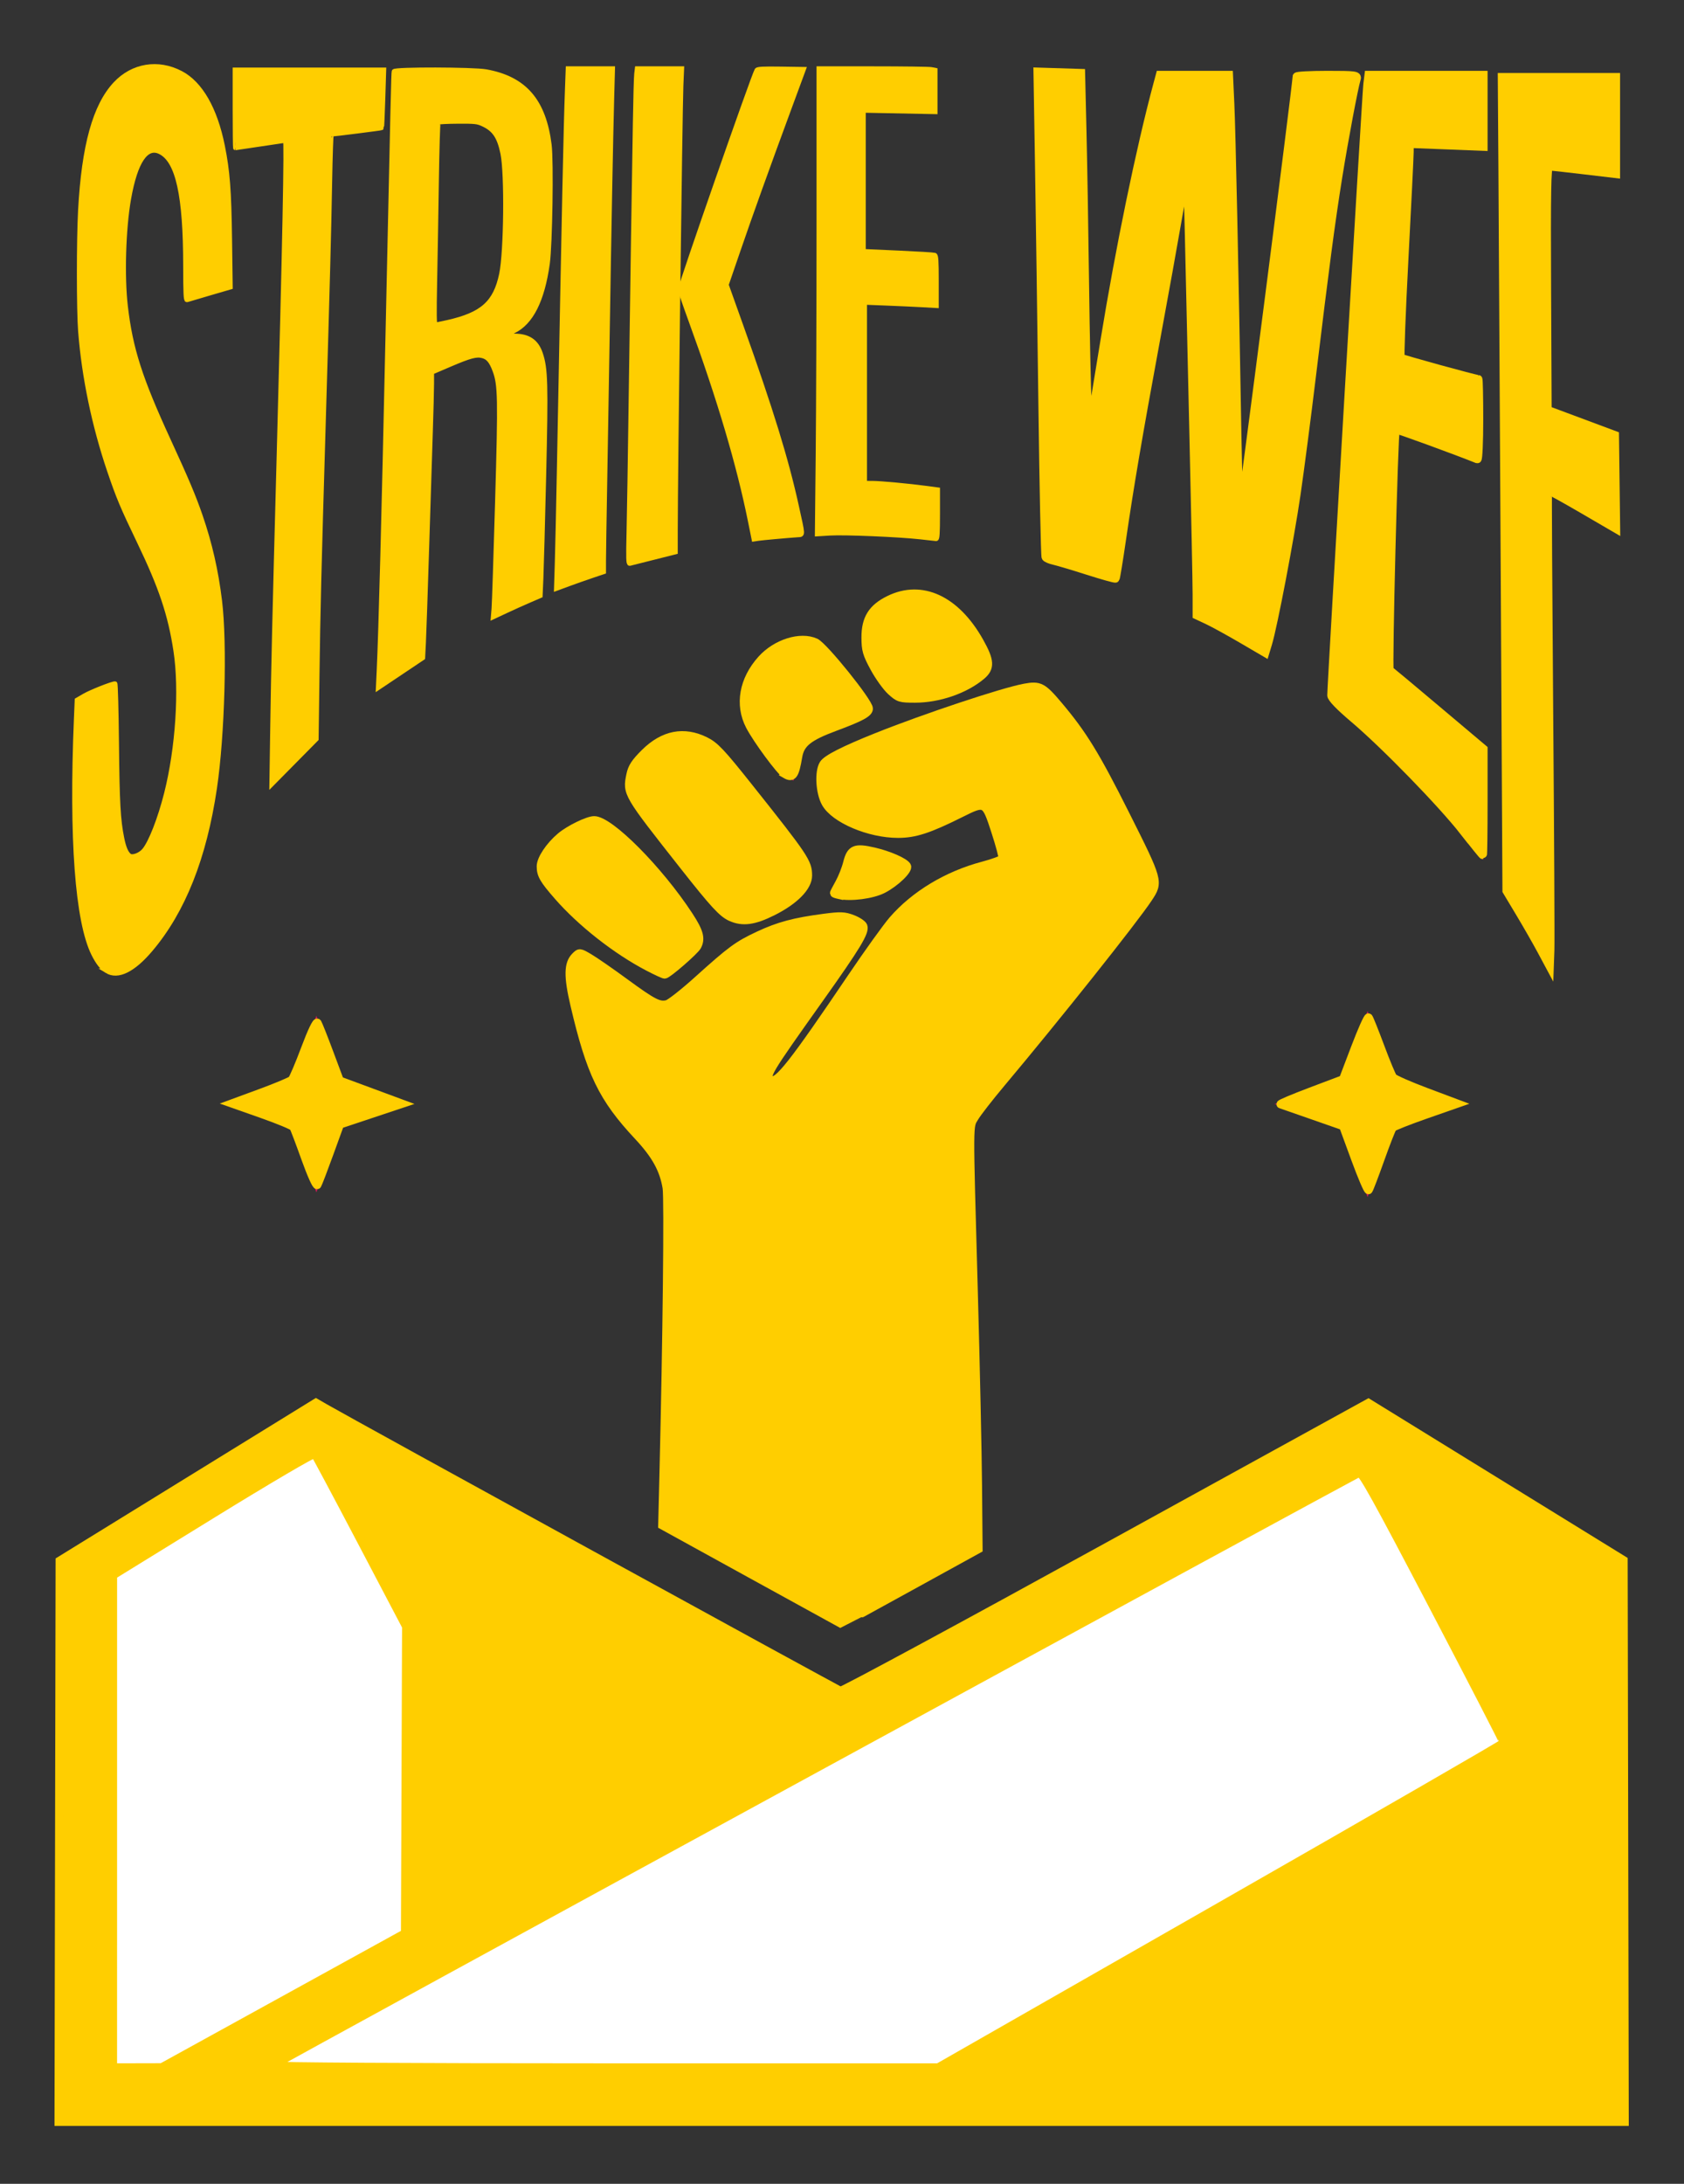
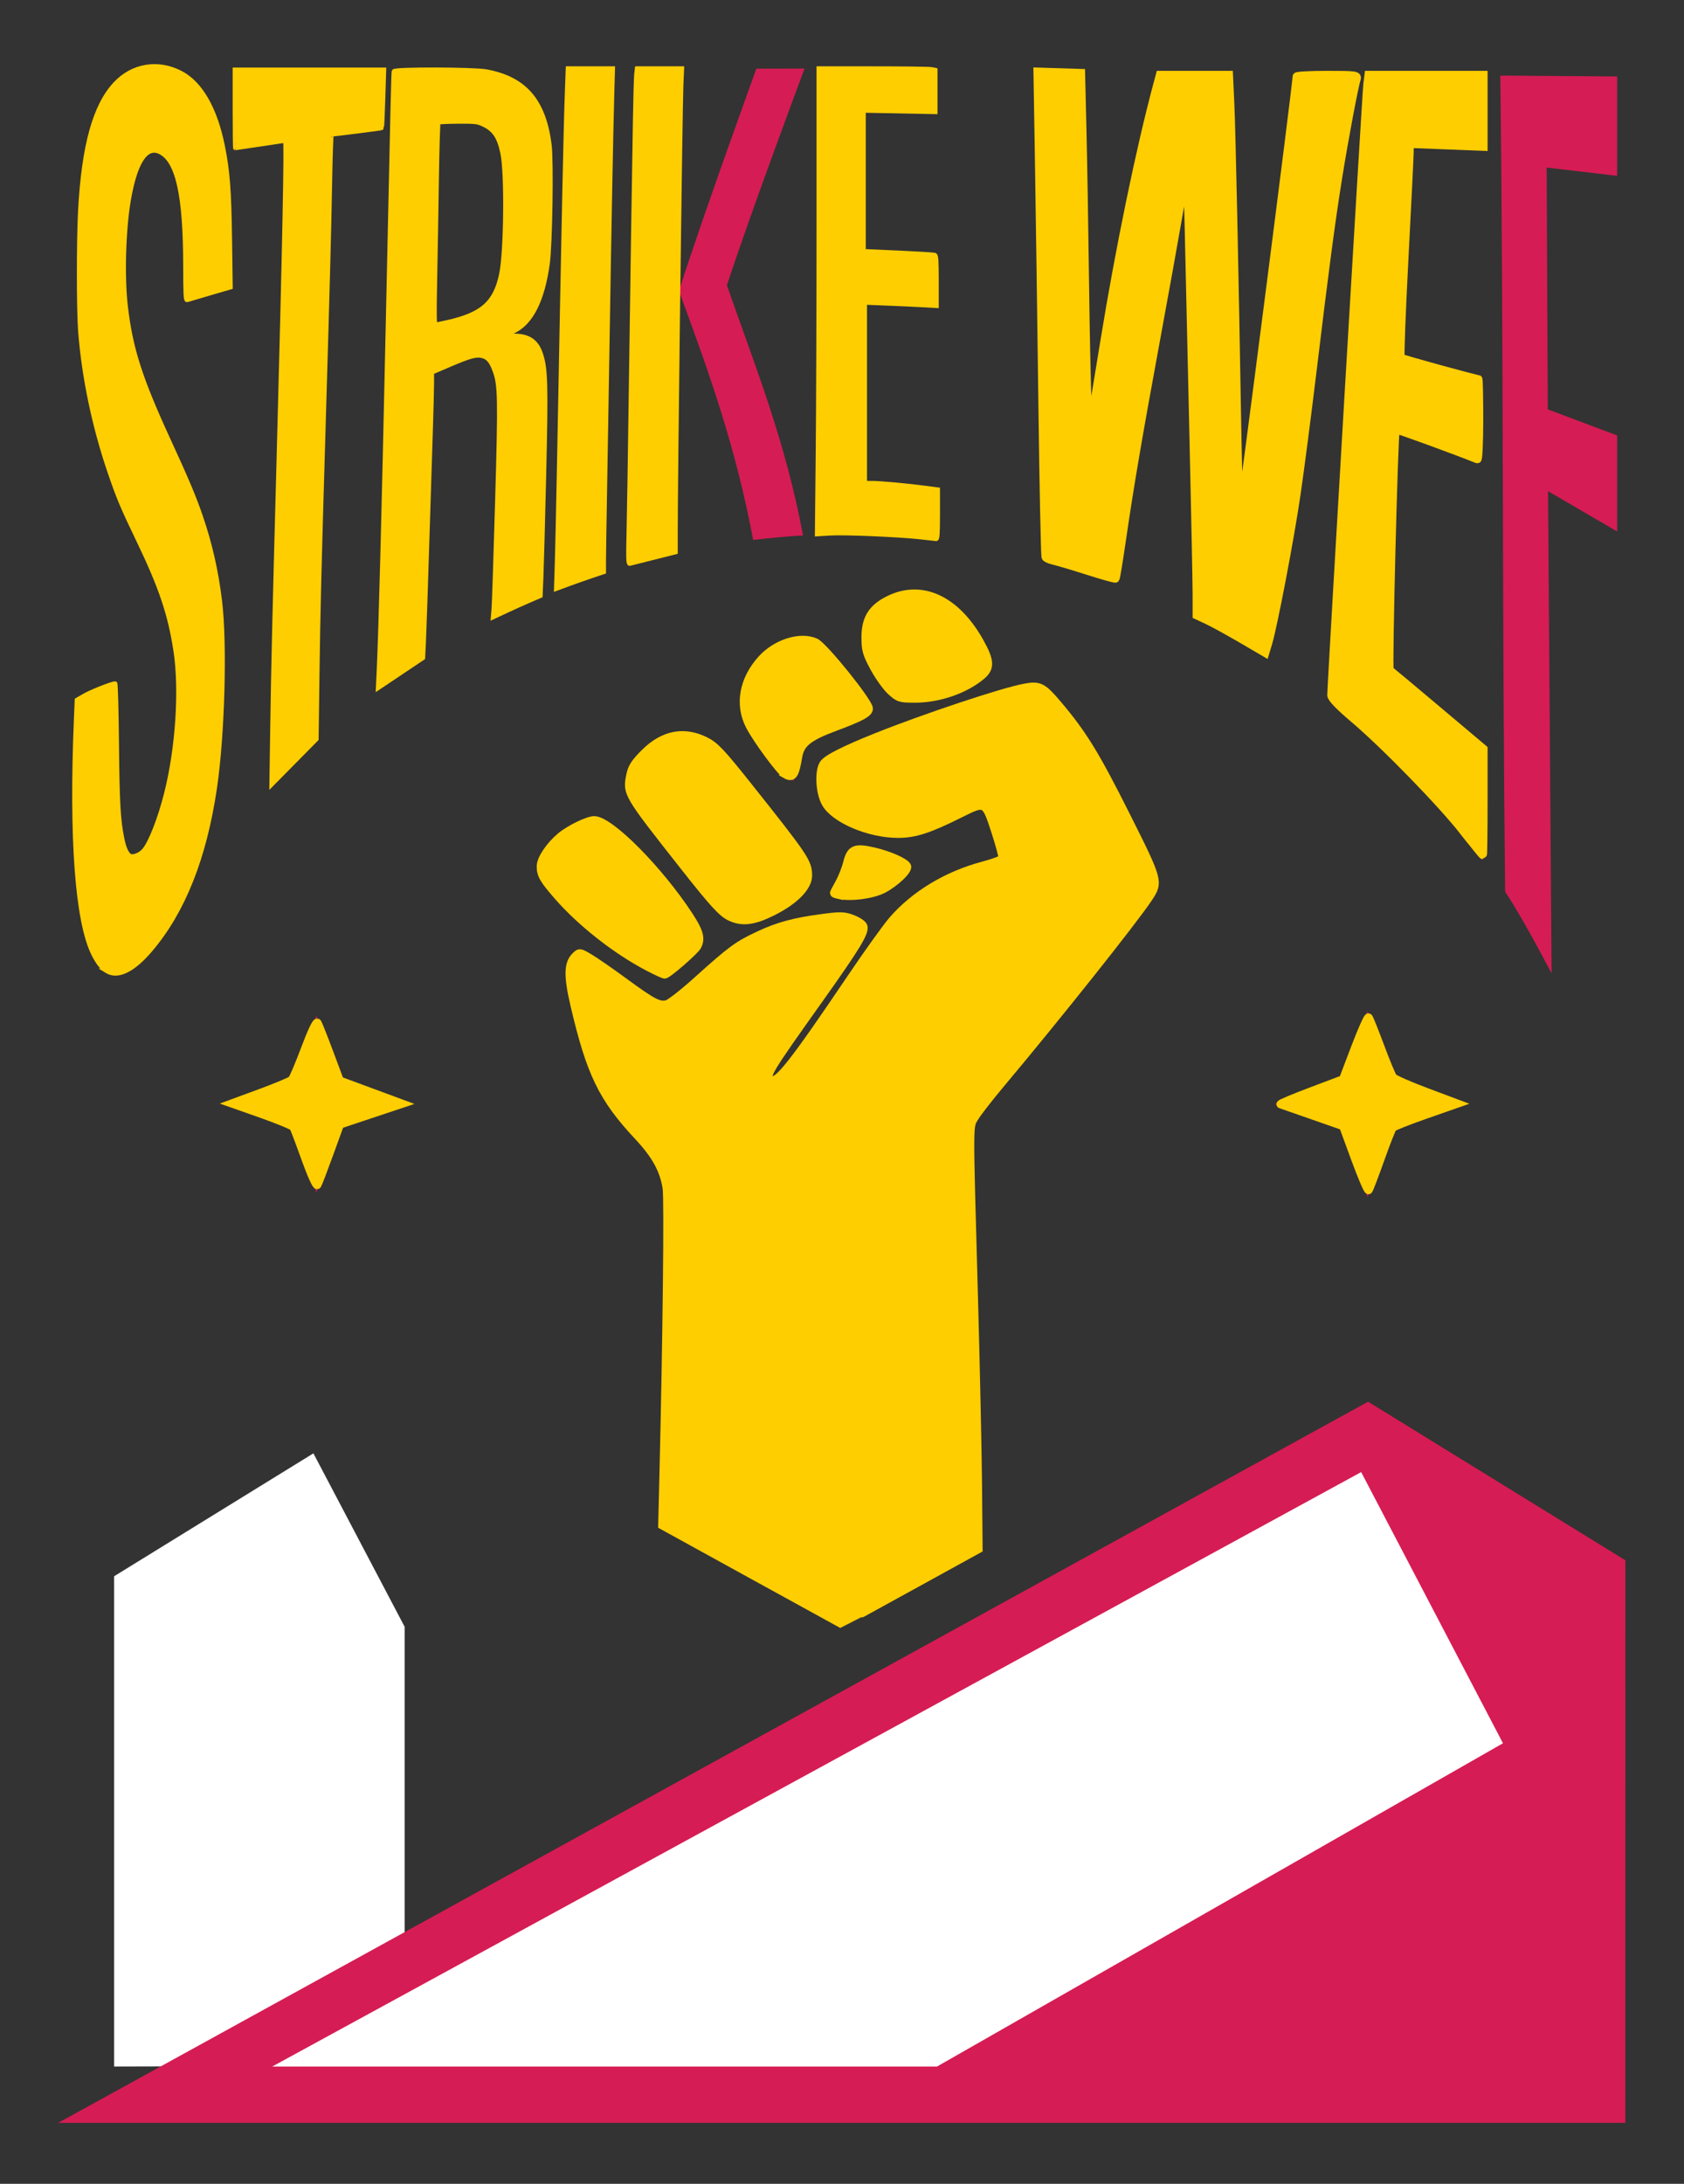
<svg xmlns="http://www.w3.org/2000/svg" xmlns:ns1="http://sodipodi.sourceforge.net/DTD/sodipodi-0.dtd" xmlns:ns2="http://www.inkscape.org/namespaces/inkscape" viewBox="0 0 1440 1866.667" height="1866.667" width="1440" xml:space="preserve" id="svg2" version="1.1" ns1:docname="logo-red (Copy).svg" ns2:version="1.2.2 (b0a8486541, 2022-12-01)">
  <rect x="0" y="0" width="1440" height="1866.667" fill="#333333" stroke="none" />
  <ns1:namedview id="namedview70" pagecolor="#ffffff" bordercolor="#000000" borderopacity="0.25" ns2:showpageshadow="2" ns2:pageopacity="0.0" ns2:pagecheckerboard="0" ns2:deskcolor="#d1d1d1" showgrid="false" ns2:zoom="0.53842547" ns2:cx="718.76243" ns2:cy="1054.9278" ns2:window-width="1920" ns2:window-height="1011" ns2:window-x="0" ns2:window-y="0" ns2:window-maximized="1" ns2:current-layer="svg2" />
  <defs id="defs6">
    <clipPath id="clipPath34" clipPathUnits="userSpaceOnUse">
      <path id="path32" d="M 0,1400 H 1080 V 0 H 0 Z" />
    </clipPath>
  </defs>
  <g transform="matrix(1.333,0,0,-1.333,0,1866.667)" id="g10">
    <g transform="translate(202.399,501.525)" id="g12">
-       <path id="path14" style="fill:#d61c54;fill-opacity:1;fill-rule:nonzero;stroke:none" d="M 0,0 840.275,-462.428 H -165.034 l -0.039,360.722 z" />
-     </g>
+       </g>
    <g transform="translate(201.048,468.413)" id="g16">
      <path id="path18" style="fill:#ffffff;fill-opacity:1;fill-rule:nonzero;stroke:none" d="m 0,0 58.517,-111.209 v -281.5 l -186.359,-0.477 v 314.37 z" />
    </g>
    <g transform="translate(877.601,501.525)" id="g20">
      <path id="path22" style="fill:#d61c54;fill-opacity:1;fill-rule:nonzero;stroke:none" d="M 0,0 -840.275,-462.428 H 165.034 l 0.039,360.722 z" />
    </g>
    <g transform="translate(873.177,456.386)" id="g24">
      <path id="path26" style="fill:#ffffff;fill-opacity:1;fill-rule:nonzero;stroke:none" d="m 0,0 -698.512,-381.158 h 426.452 l 363.028,207.28 z" />
    </g>
    <g id="g28">
      <g clip-path="url(#clipPath34)" id="g30">
        <g transform="translate(643.286,849.499)" id="g36">
          <path id="path38" style="fill:#d61c54;fill-opacity:1;fill-rule:nonzero;stroke:none" d="m 0,0 c -3.255,10.147 -6.401,20.148 -9.684,30.105 -1.57,4.763 -4.822,4.155 -8.438,2.41 -8.486,-4.095 -16.979,-8.179 -25.537,-12.12 -23.757,-10.938 -45.46,-4.284 -66.111,8.405 -8.072,4.96 -11.28,25.695 -5.506,33.298 1.816,2.392 5.13,4.579 8.053,5.057 15.637,9.856 102.335,40.301 120.722,43.286 6.697,1.088 11.747,1.461 15.656,-3.343 9.943,-12.223 20.946,-23.924 28.812,-37.415 11.929,-20.46 21.539,-42.27 32.157,-63.494 0.921,-1.841 2.53,-4.798 3.649,-6.525 6.494,-10.029 6.393,-17.145 -1.212,-27.299 -12.889,-17.212 -25.797,-34.427 -39.28,-51.173 -22.019,-27.349 -44.355,-54.448 -66.901,-81.365 -5.61,-6.697 -7.995,-13.594 -7.399,-22.261 2.647,-38.5 6.867,-260.165 6.867,-260.165 l -89.135,-49.028 -115.605,63.637 c 0,0 3.33,178.568 3.539,205.427 0.122,15.785 -4.701,29.808 -15.928,40.498 -23.751,22.616 -37.047,50.308 -42.685,82.333 -1.089,6.188 -2.97,12.193 -4.775,18.211 -1.888,6.298 -0.448,11.898 2.126,17.598 1.843,4.081 4.498,5.183 8.369,3.108 2.89,-1.55 5.796,-3.134 8.457,-5.036 11.604,-8.291 23.219,-16.573 34.624,-25.131 4.305,-3.231 10.277,-2.962 14.237,0.682 8.493,7.816 17.374,15.22 25.705,23.201 22.737,21.779 50.884,29.142 81.163,30.894 2.751,0.16 5.679,-0.613 8.342,-1.501 6.995,-2.333 8.835,-6.758 5.422,-13.216 -2.144,-4.059 -4.62,-7.978 -7.274,-11.728 -14.955,-21.132 -30.046,-42.168 -44.997,-63.304 -2.65,-3.747 -4.962,-7.75 -7.185,-11.77 -0.462,-0.834 -0.242,-2.791 0.396,-3.285 0.704,-0.545 2.668,-0.469 3.36,0.147 3.419,3.05 7.182,5.961 9.77,9.659 17.355,24.8 34.988,49.432 51.469,74.809 18.111,27.886 42.224,46.502 75.016,53.363 2.353,0.493 4.651,1.263 6.962,1.948 C -1.961,-0.84 -1.182,-0.466 0,0" />
        </g>
        <g transform="translate(437.668,929.399)" id="g40">
          <path id="path42" style="fill:#d61c54;fill-opacity:1;fill-rule:nonzero;stroke:none" d="m 0,0 c 10.763,-0.063 19.856,-4.323 26.475,-12.503 16.535,-20.438 33.024,-40.94 48.707,-62.029 10.381,-13.958 8.214,-24.034 -6.262,-33.821 -6.647,-4.494 -13.891,-8.884 -21.509,-10.973 -10.108,-2.773 -20.109,0.719 -26.713,8.771 -18.196,22.188 -35.893,44.801 -53.153,67.723 -2.608,3.463 -3.154,9.703 -2.376,14.271 C -32.111,-12.587 -16.093,0.064 0,0" />
        </g>
        <g transform="translate(383.161,874.827)" id="g44">
          <path id="path46" style="fill:#d61c54;fill-opacity:1;fill-rule:nonzero;stroke:none" d="M 0,0 C 2.01,-1.018 6.349,-2.325 9.563,-4.988 31,-22.753 48.82,-43.723 63.325,-67.467 c 5.062,-8.288 4.089,-13.142 -3.168,-19.58 -2.622,-2.326 -5.313,-4.574 -7.898,-6.94 -8.017,-7.337 -8.086,-7.519 -17.514,-2.885 -27.228,13.382 -49.31,33.223 -68.707,56.127 -2.534,2.992 -3.557,8.721 -2.832,12.741 C -34.623,-15.967 -14.409,-0.201 0,0" />
        </g>
        <g transform="translate(509.021,899.716)" id="g48">
          <path id="path50" style="fill:#d61c54;fill-opacity:1;fill-rule:nonzero;stroke:none" d="m 0,0 c -3.797,2.375 -7.521,3.548 -9.405,6.087 -7.258,9.782 -15.382,19.314 -20.521,30.196 -11.732,24.845 11.764,57.242 39.167,54.785 3.668,-0.329 7.941,-2.945 10.426,-5.809 C 28.701,74.845 37.199,63.958 45.692,53.087 50.943,46.365 50.272,43.106 42.289,39.501 34.541,36.003 26.511,32.992 18.373,30.529 8.808,27.633 3.699,21.776 2.831,11.804 2.518,8.204 1.163,4.695 0,0" />
        </g>
        <g transform="translate(587.701,951.049)" id="g52">
          <path id="path54" style="fill:#d61c54;fill-opacity:1;fill-rule:nonzero;stroke:none" d="m 0,0 c -10.032,-1.392 -17.712,2.948 -22.918,12.094 -2.385,4.192 -4.937,8.301 -7.094,12.607 -10.684,21.327 0.633,41.735 24.453,44.405 C 10.795,70.939 23.007,63.46 32.623,51.41 37.629,45.136 41.459,37.831 45.201,30.669 49.365,22.697 48.106,18.733 40.57,13.405 28.608,4.947 15.231,0.584 0,0" />
        </g>
        <g transform="translate(532.918,827.017)" id="g56">
          <path id="path58" style="fill:#d61c54;fill-opacity:1;fill-rule:nonzero;stroke:none" d="m 0,0 c 1.903,2.804 3.818,4.93 4.931,7.414 2.163,4.828 4.704,9.722 5.539,14.841 0.812,4.983 3.024,7.296 7.548,7.027 C 30.023,28.569 41.04,24.822 50.921,17.869 41.58,1.094 20.436,-6.553 0,0" />
        </g>
        <g transform="translate(259.564,692.376)" id="g60">
          <path id="path62" style="fill:#d61c54;fill-opacity:1;fill-rule:nonzero;stroke:none" d="m 0,0 -41.018,-14.008 -15.591,-42.601 -15.619,42.601 -40.99,14.008 40.99,15.479 15.619,41.13 15.591,-41.13 z" />
        </g>
        <g transform="translate(936.915,692.376)" id="g64">
          <path id="path66" style="fill:#d61c54;fill-opacity:1;fill-rule:nonzero;stroke:none" d="M 0,0 -43.214,-14.758 -59.64,-59.64 -76.095,-14.758 -119.28,0 -76.095,16.308 -59.64,59.64 -43.214,16.308 Z" />
        </g>
        <g transform="translate(142.961,966.988)" id="g68">
-           <path id="path70" style="fill:#d61c54;fill-opacity:1;fill-rule:nonzero;stroke:none" d="m 0,0 c -0.261,-64.667 -9.137,-135.872 -48.521,-178.938 -60.245,-65.877 -45.387,148.518 -45.499,163.285 8.388,5.857 17.093,8.652 26.038,11.293 -0.415,-34.353 -1.645,-109.734 9.154,-111.459 5.415,0.165 8.842,3.882 11.198,8.68 12.56,25.577 18.668,63.761 19.024,94.468 0.409,35.297 -9.652,68.038 -26.065,99.502 -24.474,46.918 -39.357,110.821 -37.902,163.553 0.863,31.278 -5.94,140.698 48.83,140.422 56.698,-0.285 48.057,-109.57 48.489,-142.176 -9.707,-2.937 -19.402,-5.854 -29.079,-8.69 0.279,18.596 3.635,95.243 -19.778,96.36 -10.213,0.487 -19.342,-26.48 -19.5,-76.948 C -62.258,155.335 4.986,131.225 0,0" />
-         </g>
+           </g>
        <g transform="translate(246.435,1355.683)" id="g72">
          <path id="path74" style="fill:#d61c54;fill-opacity:1;fill-rule:nonzero;stroke:none" d="m 0,0 c -0.271,-7.67 -0.542,-21.534 -0.813,-38.215 -11.071,-1.234 -22.134,-2.553 -33.191,-3.959 -1.704,-128.388 -8.434,-259.182 -9.167,-387.55 -9.81,-9.703 -19.613,-18.446 -29.381,-30.489 1.396,138.054 7.632,276.029 9.21,414.096 -11.045,-1.565 -22.081,-3.22 -33.11,-4.97 0.207,21.898 0.414,40.821 0.621,50.559 C -63.888,-0.321 -31.944,-0.146 0,0" />
        </g>
        <g transform="translate(323.886,1270.111)" id="g76">
          <path id="path78" style="fill:#d61c54;fill-opacity:1;fill-rule:nonzero;stroke:none" d="m 0,0 c 0.687,44.55 -5.31,54.267 -35.331,51.724 -2.551,-0.235 -5.1,-0.475 -7.649,-0.718 -0.699,-43.043 -1.154,-86.095 -2.236,-129.131 2.554,0.504 5.11,1.017 7.667,1.536 30.115,6.129 36.657,18.075 37.278,59.017 C -0.181,-11.791 -0.09,-5.9 0,0 m 24.27,-213.126 c -0.452,-18.631 -0.747,-33.362 -1.247,-39.01 -10.256,-4.749 -22.522,-9.635 -30.82,-14.2 0,0 0.847,14.109 1.375,32.348 0.879,30.397 1.738,60.795 2.614,91.192 1.743,60.283 -16.382,44.567 -34.48,37.251 -2.671,-1.078 -5.342,-2.206 -8.013,-3.385 -1.958,-63.679 -3.651,-119.421 -5.814,-183.093 -9.643,-5.974 -24.687,-16.656 -29.373,-19.504 4.756,132.361 6.275,264.751 9.911,397.126 12.25,0.056 24.502,0.108 36.754,0.156 C 21.754,87.466 31.822,58.226 29.544,5.297 29.462,-0.322 29.379,-5.959 29.296,-11.528 28.669,-54.24 21.652,-77.578 1.564,-84.674 c 16.765,-0.902 25.865,0.488 24.615,-49.974 -0.582,-23.429 -1.26,-51.779 -1.909,-78.478" />
        </g>
        <g transform="translate(356.66,1022.185)" id="g80">
          <path id="path82" style="fill:#d61c54;fill-opacity:1;fill-rule:nonzero;stroke:none" d="m 0,0 c 2.582,111.958 3.867,221.994 7.086,333.93 9.803,0.026 19.606,0.051 29.41,0.073 C 33.859,226.292 32.692,118.738 30.736,11.011 20.991,7.913 7.835,2.95 0,0" />
        </g>
        <g transform="translate(485.214,1356.332)" id="g84">
          <path id="path86" style="fill:#d61c54;fill-opacity:1;fill-rule:nonzero;stroke:none" d="m 0,0 c 10.295,0.009 20.589,0.015 30.883,0.02 0,0 -34.815,-93.02 -49.798,-138.978 19.465,-55.522 37.468,-100.051 48.857,-160.397 -10.661,-0.479 -21.329,-1.698 -32.006,-2.861 -11.21,59.5 -27.411,104.979 -47.613,159.734 C -34.644,-95.405 0,0 0,0 m -82.485,-318.427 c 1.68,106.007 2.68,212.323 5.127,318.315 9.804,0.02 19.608,0.037 29.413,0.053 -2.011,-103.244 -2.722,-207.244 -3.914,-310.501 -10.198,-2.342 -20.08,-4.829 -30.626,-7.867" />
        </g>
        <g transform="translate(599.925,1355.911)" id="g88">
          <path id="path90" style="fill:#d61c54;fill-opacity:1;fill-rule:nonzero;stroke:none" d="m 0,0 c 0.08,-5.21 0.16,-17.684 0.24,-28 -15.26,0.463 -30.523,0.767 -45.786,0.88 0.047,-31.305 0.082,-58.503 0.12,-89.808 15.425,-0.228 30.849,-0.947 46.266,-2.125 0.08,-12.553 0.16,-24.047 0.24,-33.281 -15.479,1.069 -30.968,1.734 -46.458,1.939 0.04,-23.537 0.072,-65.126 0.116,-114.589 15.651,-0.753 31.316,-2.225 46.981,-4.544 0.101,-19.819 0.208,-9.784 0.314,-32.268 -25.925,3.321 -51.792,4.227 -77.671,3.462 0.157,99.592 0.255,199.186 0.63,298.777 C -50.005,0.45 -25.003,0.355 0,0" />
        </g>
        <g transform="translate(795.139,1067.461)" id="g92">
          <path id="path94" style="fill:#d61c54;fill-opacity:1;fill-rule:nonzero;stroke:none" d="m 0,0 36.256,285.126 c 0,0 29.079,-0.103 39.956,-0.16 C 48.23,162.044 48.209,34.354 17.034,-87.504 c -13.8,9.015 -29.256,17.166 -44.845,25.27 -2.102,95.449 -4.625,190.106 -6.127,285.566 -13.979,-89.258 -33.46,-173.624 -44.758,-263.656 -15.695,5.711 -31.663,10.425 -47.412,14.745 -1.216,104.724 -2.141,208.144 -4.408,312.851 9.805,-0.201 19.608,-0.406 29.412,-0.603 1.964,-77.5 2.765,-155.061 4.119,-232.575 11.13,75.254 25.221,158.487 45.288,231.693 15.293,-0.223 30.585,-0.387 45.876,-0.454 C -3.174,190.266 0,0 0,0" />
        </g>
        <g transform="translate(951.529,1351.979)" id="g96">
          <path id="path98" style="fill:#d61c54;fill-opacity:1;fill-rule:nonzero;stroke:none" d="m 0,0 0.519,-46.735 -47.029,2.023 -6.974,-136.425 51.311,-13.582 -0.016,-53.102 -54.147,20.47 -4.377,-152.79 61.11,-51.397 c 0,0 -0.776,-45.3 -0.397,-71.487 -35.16,48.898 -77.526,85.202 -98.779,102.431 L -74.955,0.441 Z" />
        </g>
        <g transform="translate(1037.368,1351.312)" id="g100">
          <path id="path102" style="fill:#d61c54;fill-opacity:1;fill-rule:nonzero;stroke:none" d="m 0,0 v -63.73 l -45.202,5.306 0.721,-155.038 L 0,-230.184 v -61.565 l -44.305,25.814 c 0,0 1.674,-231.062 2.258,-309.16 -7.135,13.473 -20.11,37.825 -29.803,52.362 -1.949,177.168 -0.931,346.137 -3.076,523.302 C -49.946,0.398 -24.971,0.209 0,0" />
        </g>
      </g>
    </g>
  </g>
  <path style="fill:#ffce00;fill-opacity:1;fill-rule:evenodd;stroke:#ffce00;stroke-width:4.019;stroke-linecap:square;stroke-dasharray:none;stroke-opacity:1;paint-order:fill markers stroke" d="m 786.965,458.993 c -18.351,-2.043 -64.657,-3.987 -77.125,-3.236 l -11.016,0.663 0.702,-68.4 c 0.386,-37.62 0.702,-127.106 0.702,-198.857 V 58.705 h 46.409 c 25.525,0 47.896,0.297 49.714,0.661 l 3.305,0.661 v 17.761 17.761 l -30.675,-0.603 -30.675,-0.603 v 60.256 60.256 l 29.72,1.329 c 16.346,0.731 30.387,1.586 31.204,1.899 1.206,0.463 1.484,4.569 1.484,21.884 v 21.314 l -11.9,-0.671 c -6.545,-0.369 -20.348,-1.002 -30.675,-1.407 L 739.367,258.466 v 77.292 77.292 l 6.611,0.021 c 7.012,0.022 31.12,2.265 46.541,4.329 l 9.255,1.239 V 439.645 c 0,16.179 -0.304,20.97 -1.322,20.854 -0.727,-0.083 -6.796,-0.761 -13.486,-1.506 z" id="path4710" />
-   <path style="fill:#ffce00;fill-opacity:1;fill-rule:evenodd;stroke:#ffce00;stroke-width:4.019;stroke-linecap:square;stroke-dasharray:none;stroke-opacity:1;paint-order:fill markers stroke" d="m 641.639,445.669 c -9.827,-48.713 -26.23,-104.093 -50.753,-171.348 -5.018,-13.762 -9.124,-25.736 -9.124,-26.61 0,-3.589 62.569,-183.076 65.439,-187.72 0.626,-1.013 5.526,-1.265 20.362,-1.046 l 19.538,0.288 -12.493,33.848 C 655.756,144.16 641.796,183.033 630.899,214.803 l -9.824,28.639 12.621,35.355 c 25.695,71.977 38.55,113.698 47.396,153.823 5.706,25.881 5.63,24.275 1.156,24.582 -9.456,0.647 -30.521,2.555 -33.848,3.065 l -3.702,0.568 z" id="path4712" />
  <path style="fill:#ffce00;fill-opacity:1;fill-rule:evenodd;stroke:#ffce00;stroke-width:4.019;stroke-linecap:square;stroke-dasharray:none;stroke-opacity:1;paint-order:fill markers stroke" d="m 537.782,454.665 c 0.361,-15.034 1.132,-63.272 1.714,-107.195 0.582,-43.923 1.518,-108.181 2.079,-142.796 0.562,-34.615 1.286,-79.596 1.61,-99.957 0.324,-20.362 0.836,-39.044 1.137,-41.517 l 0.548,-4.495 h 19.049 19.049 l -0.616,14.544 c -0.829,19.573 -4.801,333.466 -4.816,380.556 l -0.006,18.012 -18.775,4.729 c -10.326,2.601 -19.417,4.892 -20.202,5.092 -1.183,0.3 -1.315,-4.316 -0.772,-26.973 z" id="path4714" />
  <path style="fill:#ffce00;fill-opacity:1;fill-rule:evenodd;stroke:#ffce00;stroke-width:4.019;stroke-linecap:square;stroke-dasharray:none;stroke-opacity:1;paint-order:fill markers stroke" d="m 476.417,481.564 c 0.365,-11.794 1.136,-46.194 1.712,-76.446 4.61,-241.876 5.747,-295.465 6.959,-328.167 L 485.764,58.705 h 19.054 19.054 l -0.694,25.122 c -0.876,31.694 -2.414,112.842 -3.834,202.295 -0.605,38.105 -1.563,94.986 -2.128,126.401 -0.566,31.415 -1.03,61.418 -1.032,66.672 l -0.003,9.554 -9.784,3.288 c -5.381,1.808 -14.478,5.016 -20.214,7.129 l -10.43,3.842 0.664,-21.443 z" id="path4716" />
  <path style="fill:#ffce00;fill-opacity:1;fill-rule:evenodd;stroke:#ffce00;stroke-width:4.019;stroke-linecap:square;stroke-dasharray:none;stroke-opacity:1;paint-order:fill markers stroke" d="m 324.111,573.655 c 1.592,-33.696 4.213,-133.264 7.486,-284.361 4.517,-208.524 4.947,-226.857 5.358,-228.209 0.592,-1.953 67.801,-1.793 78.741,0.188 32.868,5.951 49.276,24.958 54.01,62.566 1.788,14.203 0.682,85.293 -1.578,101.496 -4.383,31.413 -14.033,50.535 -29.118,57.697 -2.854,1.355 -4.955,2.843 -4.669,3.305 0.286,0.463 2.753,0.844 5.482,0.848 11.924,0.014 18.828,4.675 22.343,15.085 4.357,12.901 4.71,25.782 2.858,104.162 -0.945,40.001 -2.015,79.479 -2.377,87.729 l -0.658,15.001 -9.131,3.921 c -5.022,2.156 -14.075,6.234 -20.118,9.062 l -10.987,5.141 0.594,-7.139 c 0.327,-3.926 1.675,-44.645 2.997,-90.486 2.595,-89.975 2.384,-100.782 -2.206,-113.05 -2.952,-7.89 -5.655,-11.149 -10.314,-12.435 -5.391,-1.488 -10.842,-0.047 -28.596,7.56 l -15.073,6.458 -0.008,9.614 c -0.004,5.288 -0.473,23.656 -1.041,40.818 -0.568,17.162 -1.985,61.905 -3.148,99.428 -1.163,37.524 -2.409,74.068 -2.769,81.211 l -0.654,12.986 -19.045,12.756 -19.045,12.756 z m 58.541,-298.066 c 29.849,-6.684 41.068,-16.71 46.209,-41.298 3.981,-19.039 4.673,-85.739 1.07,-103.181 -2.949,-14.276 -7.18,-20.542 -16.893,-25.019 -4.805,-2.215 -6.713,-2.424 -21.4,-2.35 -8.868,0.045 -16.463,0.421 -16.878,0.835 -0.414,0.414 -1.088,23.225 -1.498,50.69 -0.41,27.465 -1.077,66.239 -1.483,86.165 -0.539,26.452 -0.419,36.228 0.445,36.228 0.651,0 5.343,-0.931 10.428,-2.07 z" id="path4718" />
  <path style="fill:#ffce00;fill-opacity:1;fill-rule:evenodd;stroke:#ffce00;stroke-width:4.019;stroke-linecap:square;stroke-dasharray:none;stroke-opacity:1;paint-order:fill markers stroke" d="m 233.084,622.291 c 0.807,-53.73 1.68,-90.669 5.446,-230.395 4.961,-184.051 6.717,-271.842 5.437,-271.842 -0.386,0 -10.054,1.428 -21.485,3.173 -11.431,1.745 -20.947,3.173 -21.147,3.173 -0.2,0 -0.363,-14.994 -0.363,-33.319 V 59.763 h 63.623 63.623 l -0.762,24.579 c -0.419,13.519 -0.925,24.743 -1.125,24.943 -0.281,0.281 -40.116,5.34 -42.955,5.455 -0.346,0.014 -0.956,17.994 -1.355,39.956 -0.836,45.948 -1.786,81.733 -5.412,203.881 -3.938,132.639 -4.675,162.399 -5.452,220.113 l -0.713,52.988 -19.04,19.274 -19.04,19.274 z" id="path4720" />
  <path style="fill:#ffce00;fill-opacity:1;fill-rule:evenodd;stroke:#ffce00;stroke-width:4.019;stroke-linecap:square;stroke-dasharray:none;stroke-opacity:1;paint-order:fill markers stroke" d="M 91.353,829.89 C 87.417,827.49 83.718,822.769 80.099,815.525 66.169,787.643 60.92,716.705 65.216,614.417 l 0.672,-16.001 6.457,-3.74 c 5.543,-3.21 23.413,-10.27 25.996,-10.27 0.473,0 1.097,23.204 1.386,51.565 0.513,50.336 1.312,64.731 4.462,80.401 1.643,8.174 3.565,12.753 6.309,15.031 2.514,2.087 9.257,-0.272 12.821,-4.485 5.582,-6.599 13.469,-26.76 18.994,-48.554 9.789,-38.618 13.084,-88.683 8.028,-121.989 C 145.611,525.216 137.802,501.923 118.959,462.765 104.724,433.184 101.31,425.05 93.59,402.318 80.516,363.819 71.842,322.07 68.803,283.001 67.415,265.157 67.399,205.044 68.776,179.817 71.797,124.471 81.224,90.425 98.701,71.742 113.496,55.926 135.188,52.368 154.606,62.572 c 16.849,8.854 29.32,30.615 35.67,62.242 4.325,21.544 5.567,37.668 6.148,79.86 l 0.561,40.723 -17.839,5.207 c -9.812,2.864 -18.434,5.414 -19.162,5.666 -1.037,0.36 -1.325,-5.899 -1.334,-29.007 -0.023,-60.146 -6.463,-89.476 -21.356,-97.256 -12.067,-6.304 -21.577,7.685 -27.252,40.086 -4.502,25.708 -5.699,66.267 -2.709,91.828 4.252,36.351 12.363,61.644 36.745,114.592 15.447,33.545 21.566,48.042 27.248,64.568 8.113,23.592 13.385,46.697 16.532,72.456 4.488,36.729 2.357,114.975 -4.365,160.244 -8.812,59.345 -26.83,104.76 -54.614,137.66 -15.004,17.766 -28.095,24.202 -37.528,18.449 z" id="path4722" />
  <path style="fill:#ffce00;fill-opacity:1;fill-rule:evenodd;stroke:#ffce00;stroke-width:7.058;stroke-linecap:square;stroke-dasharray:none;stroke-opacity:1;paint-order:fill markers stroke" d="m 1061.826,546.253 c -11.017,-6.444 -24.181,-13.659 -29.252,-16.034 l -9.22,-4.319 -0.013,-17.791 c -0.01,-9.785 -1.22,-70.027 -2.694,-133.87 -1.474,-63.844 -3.237,-141.404 -3.917,-172.355 -0.68,-30.952 -1.571,-55.942 -1.979,-55.534 -0.408,0.408 -3.687,17.793 -7.287,38.632 -3.599,20.839 -12.331,69.231 -19.403,107.537 -14.675,79.483 -22.115,123.174 -28.799,169.121 -2.571,17.671 -4.999,32.454 -5.396,32.852 -0.397,0.397 -11.043,-2.571 -23.657,-6.596 -12.614,-4.025 -25.641,-7.908 -28.949,-8.628 -3.308,-0.72 -6.496,-2.087 -7.084,-3.039 -0.588,-0.952 -1.808,-59.6 -2.711,-130.33 -0.903,-70.73 -2.22,-163.702 -2.928,-206.605 l -1.286,-78.005 18.552,0.582 18.552,0.582 1.195,50.493 c 0.658,27.771 1.642,86.013 2.188,129.427 0.546,43.414 1.542,90.217 2.214,104.007 l 1.222,25.073 2.42,-13.93 c 1.331,-7.661 6.229,-37.331 10.884,-65.933 12.921,-79.385 30.512,-164.629 45.322,-219.628 l 2.124,-7.887 h 29.454 29.454 l 1.129,24.609 c 1.117,24.347 3.591,140.175 6.012,281.457 0.688,40.138 1.818,72.315 2.511,71.505 1.004,-1.174 48.553,-371.062 48.358,-376.177 -0.029,-0.766 11.704,-1.393 26.074,-1.393 24.021,0 26.047,0.262 25.138,3.25 -2.322,7.631 -10.714,52.25 -15.807,84.041 -6.172,38.531 -11.344,77.618 -22.485,169.94 -4.191,34.731 -10.119,80.28 -13.172,101.221 -5.497,37.7 -19.778,112.527 -24.357,127.617 l -2.374,7.823 z" id="path4724" />
  <path style="fill:#ffce00;fill-opacity:1;fill-rule:evenodd;stroke:#ffce00;stroke-width:7.058;stroke-linecap:square;stroke-dasharray:none;stroke-opacity:1;paint-order:fill markers stroke" d="m 1251.755,710.869 c -18.829,-24.093 -67.558,-74.136 -94.006,-96.539 -12.409,-10.511 -19.247,-17.607 -19.276,-20.004 -0.089,-7.231 29.869,-514.584 30.844,-522.356 l 0.99,-7.893 h 49.104 49.104 v 30.667 30.667 l -31.573,-1.241 -31.574,-1.241 -0.065,7.255 c -0.036,3.99 -2.044,44.865 -4.463,90.832 -2.419,45.967 -3.852,84.122 -3.185,84.788 0.979,0.977 63.852,18.291 66.42,18.291 0.4,0 0.727,15.531 0.727,34.514 0,18.983 -0.683,34.236 -1.519,33.895 -16.517,-6.733 -69.348,-26.009 -69.842,-25.483 -1.518,1.616 -6.634,204.814 -5.182,205.803 0.866,0.59 19.278,15.987 40.916,34.216 l 39.341,33.143 v 45.326 c 0,24.929 -0.26,45.326 -0.578,45.326 -0.318,0 -7.599,-8.985 -16.181,-19.966 z" id="path4726" />
-   <path style="fill:#ffce00;fill-opacity:1;fill-rule:evenodd;stroke:#ffce00;stroke-width:7.058;stroke-linecap:square;stroke-dasharray:none;stroke-opacity:1;paint-order:fill markers stroke" d="m 1317.859,812.249 c -4.016,-7.493 -12.314,-21.982 -18.441,-32.197 l -11.14,-18.573 -1.45,-268.375 c -0.797,-147.606 -1.692,-304.105 -1.989,-347.774 l -0.539,-79.399 48.753,8.88e-4 48.753,8.89e-4 v 41.393 41.393 l -27.395,-3.24 c -15.067,-1.782 -28.446,-3.276 -29.732,-3.319 -1.857,-0.063 -2.238,21.346 -1.857,104.13 l 0.48,104.209 28.788,10.739 28.788,10.739 0.5,40.01 0.5,40.01 -28.888,-16.836 c -15.888,-9.26 -29.111,-16.517 -29.385,-16.127 -0.273,0.39 0.185,85.958 1.018,190.151 0.833,104.193 1.294,195.572 1.025,203.065 l -0.489,13.624 z" id="path4728" />
  <path style="fill:#ffce00;fill-opacity:1;fill-rule:evenodd;stroke:#ffce00;stroke-width:7.058;stroke-linecap:square;stroke-dasharray:none;stroke-opacity:1;paint-order:fill markers stroke" d="m 643.02,1346.002 -76.671,-42.2 1.091,-44.574 c 2.794,-114.133 4.117,-234.917 2.672,-243.847 -2.539,-15.691 -9.44,-28.194 -24.377,-44.167 -30.549,-32.667 -40.833,-53.902 -54.548,-112.646 -5.615,-24.05 -5.431,-34.847 0.699,-40.977 3.703,-3.703 3.712,-3.702 11.938,1.119 4.528,2.653 18.176,12.102 30.33,20.998 24.299,17.785 29.404,20.413 36.295,18.683 2.551,-0.64 14.19,-9.769 25.865,-20.286 29.121,-26.233 34.469,-30.169 52.426,-38.584 17.059,-7.994 30.602,-11.616 55.78,-14.919 14.259,-1.87 17.454,-1.75 24.445,0.92 4.423,1.689 8.57,4.445 9.214,6.123 1.848,4.816 -5.509,16.983 -37.351,61.771 -45.486,63.979 -46.883,66.319 -41.537,69.623 5.526,3.415 19.011,-13.718 68.902,-87.545 14.148,-20.936 29.994,-42.994 35.213,-49.019 18.726,-21.616 46.653,-38.44 77.204,-46.511 8.778,-2.319 16.291,-5.112 16.694,-6.208 0.403,-1.095 -2.396,-11.603 -6.221,-23.35 -8.317,-25.544 -8.59,-25.685 -29.535,-15.23 -27.342,13.649 -39.153,17.5 -53.679,17.5 -24.545,0 -54.157,-12.565 -61.828,-26.235 -5.015,-8.937 -6.025,-26.693 -1.894,-33.308 2.761,-4.42 17.531,-11.941 45.261,-23.044 41.227,-16.508 107.93,-38.711 126.741,-42.188 12.797,-2.366 15.42,-1.007 28.908,14.978 20.925,24.798 31.769,42.456 57.299,93.314 28.701,57.174 28.822,57.616 19.555,71.585 -12.514,18.865 -78.119,101.313 -126.044,158.403 -10.014,11.929 -20.095,24.884 -22.402,28.788 -5.067,8.573 -5.016,-0.29 -0.85,149.179 1.723,61.8 3.346,136.563 3.608,166.138 l 0.476,53.774 -58.372,32.125 c -32.105,17.669 -58.431,32.101 -58.504,32.072 -0.072,-0.029 -34.634,-19.043 -76.803,-42.253 z" id="path4730" />
  <path style="fill:#ffce00;fill-opacity:1;fill-rule:evenodd;stroke:#ffce00;stroke-width:7.058;stroke-linecap:square;stroke-dasharray:none;stroke-opacity:1;paint-order:fill markers stroke" d="m 717.369,764.92 c -2.298,-0.502 -4.179,-1.168 -4.179,-1.479 0,-0.311 2.033,-4.223 4.519,-8.693 2.485,-4.47 5.528,-12.169 6.761,-17.108 2.988,-11.966 6.552,-13.492 22.745,-9.737 12.85,2.98 26.048,8.745 28.277,12.351 1.869,3.024 -9.875,14.364 -20.513,19.808 -9.195,4.706 -27.49,7.068 -37.61,4.857 z" id="path4732" />
  <path style="fill:#ffce00;fill-opacity:1;fill-rule:evenodd;stroke:#ffce00;stroke-width:7.058;stroke-linecap:square;stroke-dasharray:none;stroke-opacity:1;paint-order:fill markers stroke" d="m 624.97,783.908 c -7.269,-3.261 -14.547,-11.179 -40.245,-43.787 -48.884,-62.026 -48.84,-61.95 -45.591,-77.862 1.306,-6.397 4.002,-10.524 12.183,-18.645 15.978,-15.863 33.515,-19.296 51.862,-10.153 8.245,4.109 13.434,9.617 37.177,39.467 47.845,60.152 50.548,64.189 50.548,75.501 0,9.678 -11.453,21.332 -30.173,30.701 -16.012,8.014 -25.67,9.305 -35.76,4.778 z" id="path4734" />
  <path style="fill:#ffce00;fill-opacity:1;fill-rule:evenodd;stroke:#ffce00;stroke-width:7.058;stroke-linecap:square;stroke-dasharray:none;stroke-opacity:1;paint-order:fill markers stroke" d="m 671.736,661.891 c -4.505,-2.616 -24.486,-29.709 -30.586,-41.474 -9.368,-18.069 -5.579,-39.425 10.077,-56.791 12.472,-13.834 33.251,-20.355 46.144,-14.481 7.074,3.223 45.536,50.996 45.536,56.56 0,3.769 -6.774,7.436 -28.935,15.664 -22.654,8.411 -29.576,13.983 -31.479,25.342 -2.689,16.057 -4.601,18.754 -10.757,15.18 z" id="path4736" />
  <path style="fill:#ffce00;fill-opacity:1;fill-rule:evenodd;stroke:#ffce00;stroke-width:7.058;stroke-linecap:square;stroke-dasharray:none;stroke-opacity:1;paint-order:fill markers stroke" d="m 761.949,590.795 c -3.834,-3.474 -10.296,-12.459 -14.361,-19.966 -6.458,-11.926 -7.396,-15.189 -7.429,-25.849 -0.05,-16.161 5.614,-25.225 20.232,-32.377 27.796,-13.599 56.943,-0.106 77.113,35.698 9.288,16.487 9.645,22.575 1.717,29.247 -14.062,11.832 -36.474,19.564 -56.714,19.564 -12.848,0 -13.966,-0.343 -20.557,-6.317 z" id="path4738" />
  <path style="fill:#ffce00;fill-opacity:1;fill-rule:evenodd;stroke:#ffce00;stroke-width:7.058;stroke-linecap:square;stroke-dasharray:none;stroke-opacity:1;paint-order:fill markers stroke" d="m 554.494,826.603 c -27.347,-14.254 -57.425,-37.839 -77.354,-60.655 -12.309,-14.092 -14.681,-18.201 -14.681,-25.426 0,-6.149 7.535,-17.456 16.903,-25.364 7.411,-6.257 23.252,-13.995 28.7,-14.021 13.266,-0.063 55.243,42.16 80.999,81.476 8.982,13.71 10.609,19.71 7.115,26.238 -2.126,3.972 -25.371,24.134 -27.824,24.134 -0.889,0 -7.126,-2.871 -13.859,-6.381 z" id="path4740" />
-   <path style="fill:#ffce00;fill-opacity:1;fill-rule:evenodd;stroke:#ffce00;stroke-width:7.058;stroke-linecap:square;stroke-dasharray:none;stroke-opacity:1;paint-order:fill markers stroke" d="m 50.604,1573.844 0.471,-239.777 109.546,-67.524 109.546,-67.524 7.462,4.315 c 23.257,13.449 438.661,241.363 441.048,241.985 1.579,0.411 103.806,-54.8 227.17,-122.691 l 224.298,-123.438 109.081,67.231 109.081,67.232 0.471,239.985 0.471,239.985 H 719.691 50.132 Z m 191.77,135.965 104.007,-57.285 0.477,-131.111 0.477,-131.111 -38.344,-72.966 c -21.089,-40.132 -39.008,-73.704 -39.819,-74.606 -0.811,-0.902 -39.972,22.082 -87.024,51.075 l -85.549,52.715 -0.01,210.335 -0.01,210.335 20.894,-0.048 20.894,-0.048 104.007,-57.285 z m 801.577,-80.668 c 132.903,-75.927 241.705,-138.686 241.783,-139.464 0.078,-0.778 -26.957,-53.198 -60.078,-116.488 -48.243,-92.185 -60.849,-114.909 -63.381,-114.25 -3.645,0.948 -926.431,504.109 -929.095,506.6 -1.03,0.963 117.126,1.651 283.682,1.651 h 285.447 z" id="path4742" />
  <path style="fill:#ffce00;fill-opacity:1;fill-rule:evenodd;stroke:#ffce00;stroke-width:7.058;stroke-linecap:square;stroke-dasharray:none;stroke-opacity:1;paint-order:fill markers stroke" d="m 261.182,990.296 c -4.86,-13.581 -9.436,-25.662 -10.169,-26.847 -0.733,-1.185 -12.879,-6.221 -26.991,-11.191 l -25.659,-9.036 24.532,-9.025 c 13.493,-4.964 25.505,-9.998 26.695,-11.187 1.189,-1.189 6.279,-13.144 11.31,-26.565 5.574,-14.868 9.707,-23.506 10.579,-22.109 0.787,1.262 5.386,12.887 10.22,25.833 l 8.79,23.54 26.634,9.864 26.634,9.864 -26.559,8.853 -26.559,8.853 -8.99,24.787 c -4.945,13.633 -9.584,25.748 -10.31,26.922 -0.726,1.174 -5.296,-8.976 -10.156,-22.557 z" id="path4744" />
  <path style="fill:#ffce00;fill-opacity:1;fill-rule:evenodd;stroke:#ffce00;stroke-width:7.058;stroke-linecap:square;stroke-dasharray:none;stroke-opacity:1;paint-order:fill markers stroke" d="m 1158.858,990.537 -10.284,-27.996 -25.928,-9.059 c -14.261,-4.982 -26.659,-9.303 -27.552,-9.601 -0.893,-0.298 10.757,-5.214 25.889,-10.923 l 27.512,-10.381 10.307,-27.08 c 5.669,-14.894 10.84,-26.486 11.491,-25.759 0.651,0.727 5.15,11.956 9.997,24.954 4.847,12.998 9.756,24.807 10.909,26.241 1.153,1.434 13.978,7.064 28.5,12.511 l 26.404,9.903 -26.79,9.359 c -14.735,5.148 -27.524,10.195 -28.422,11.216 -0.897,1.022 -5.646,13.14 -10.552,26.93 -4.906,13.79 -9.432,25.66 -10.058,26.377 -0.626,0.717 -5.766,-11.294 -11.422,-26.692 z" id="path4746" />
</svg>